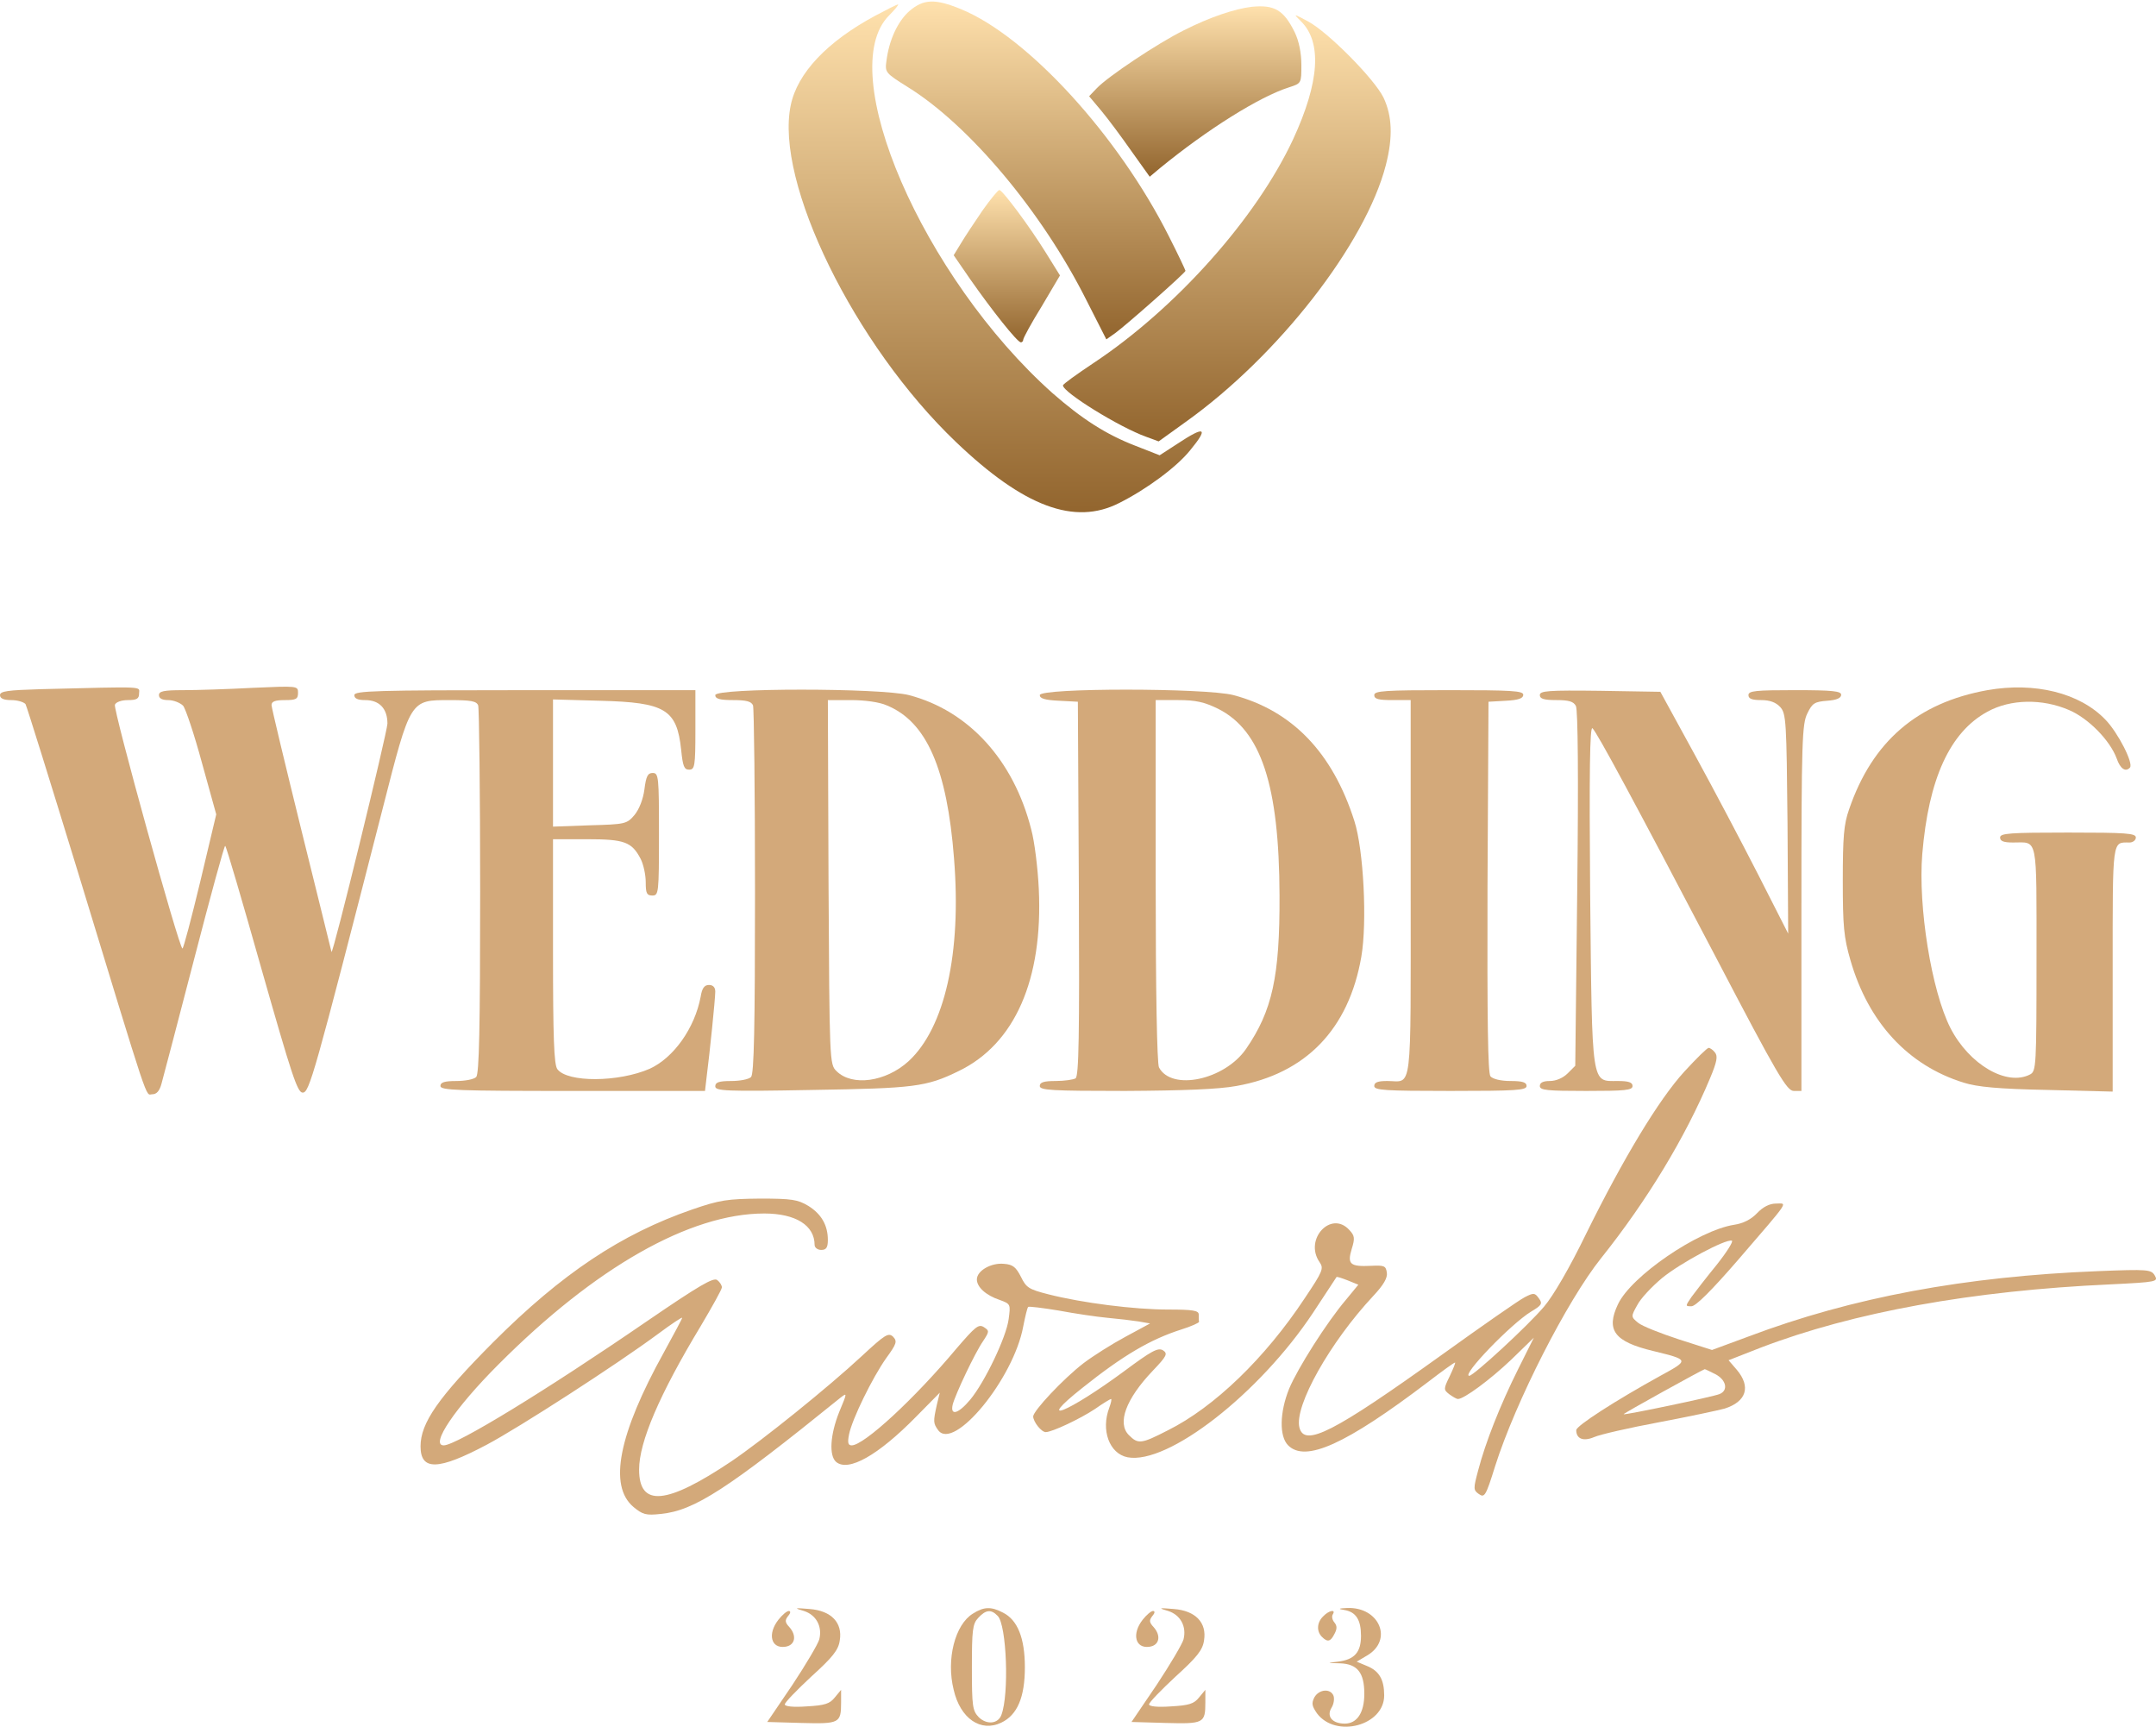
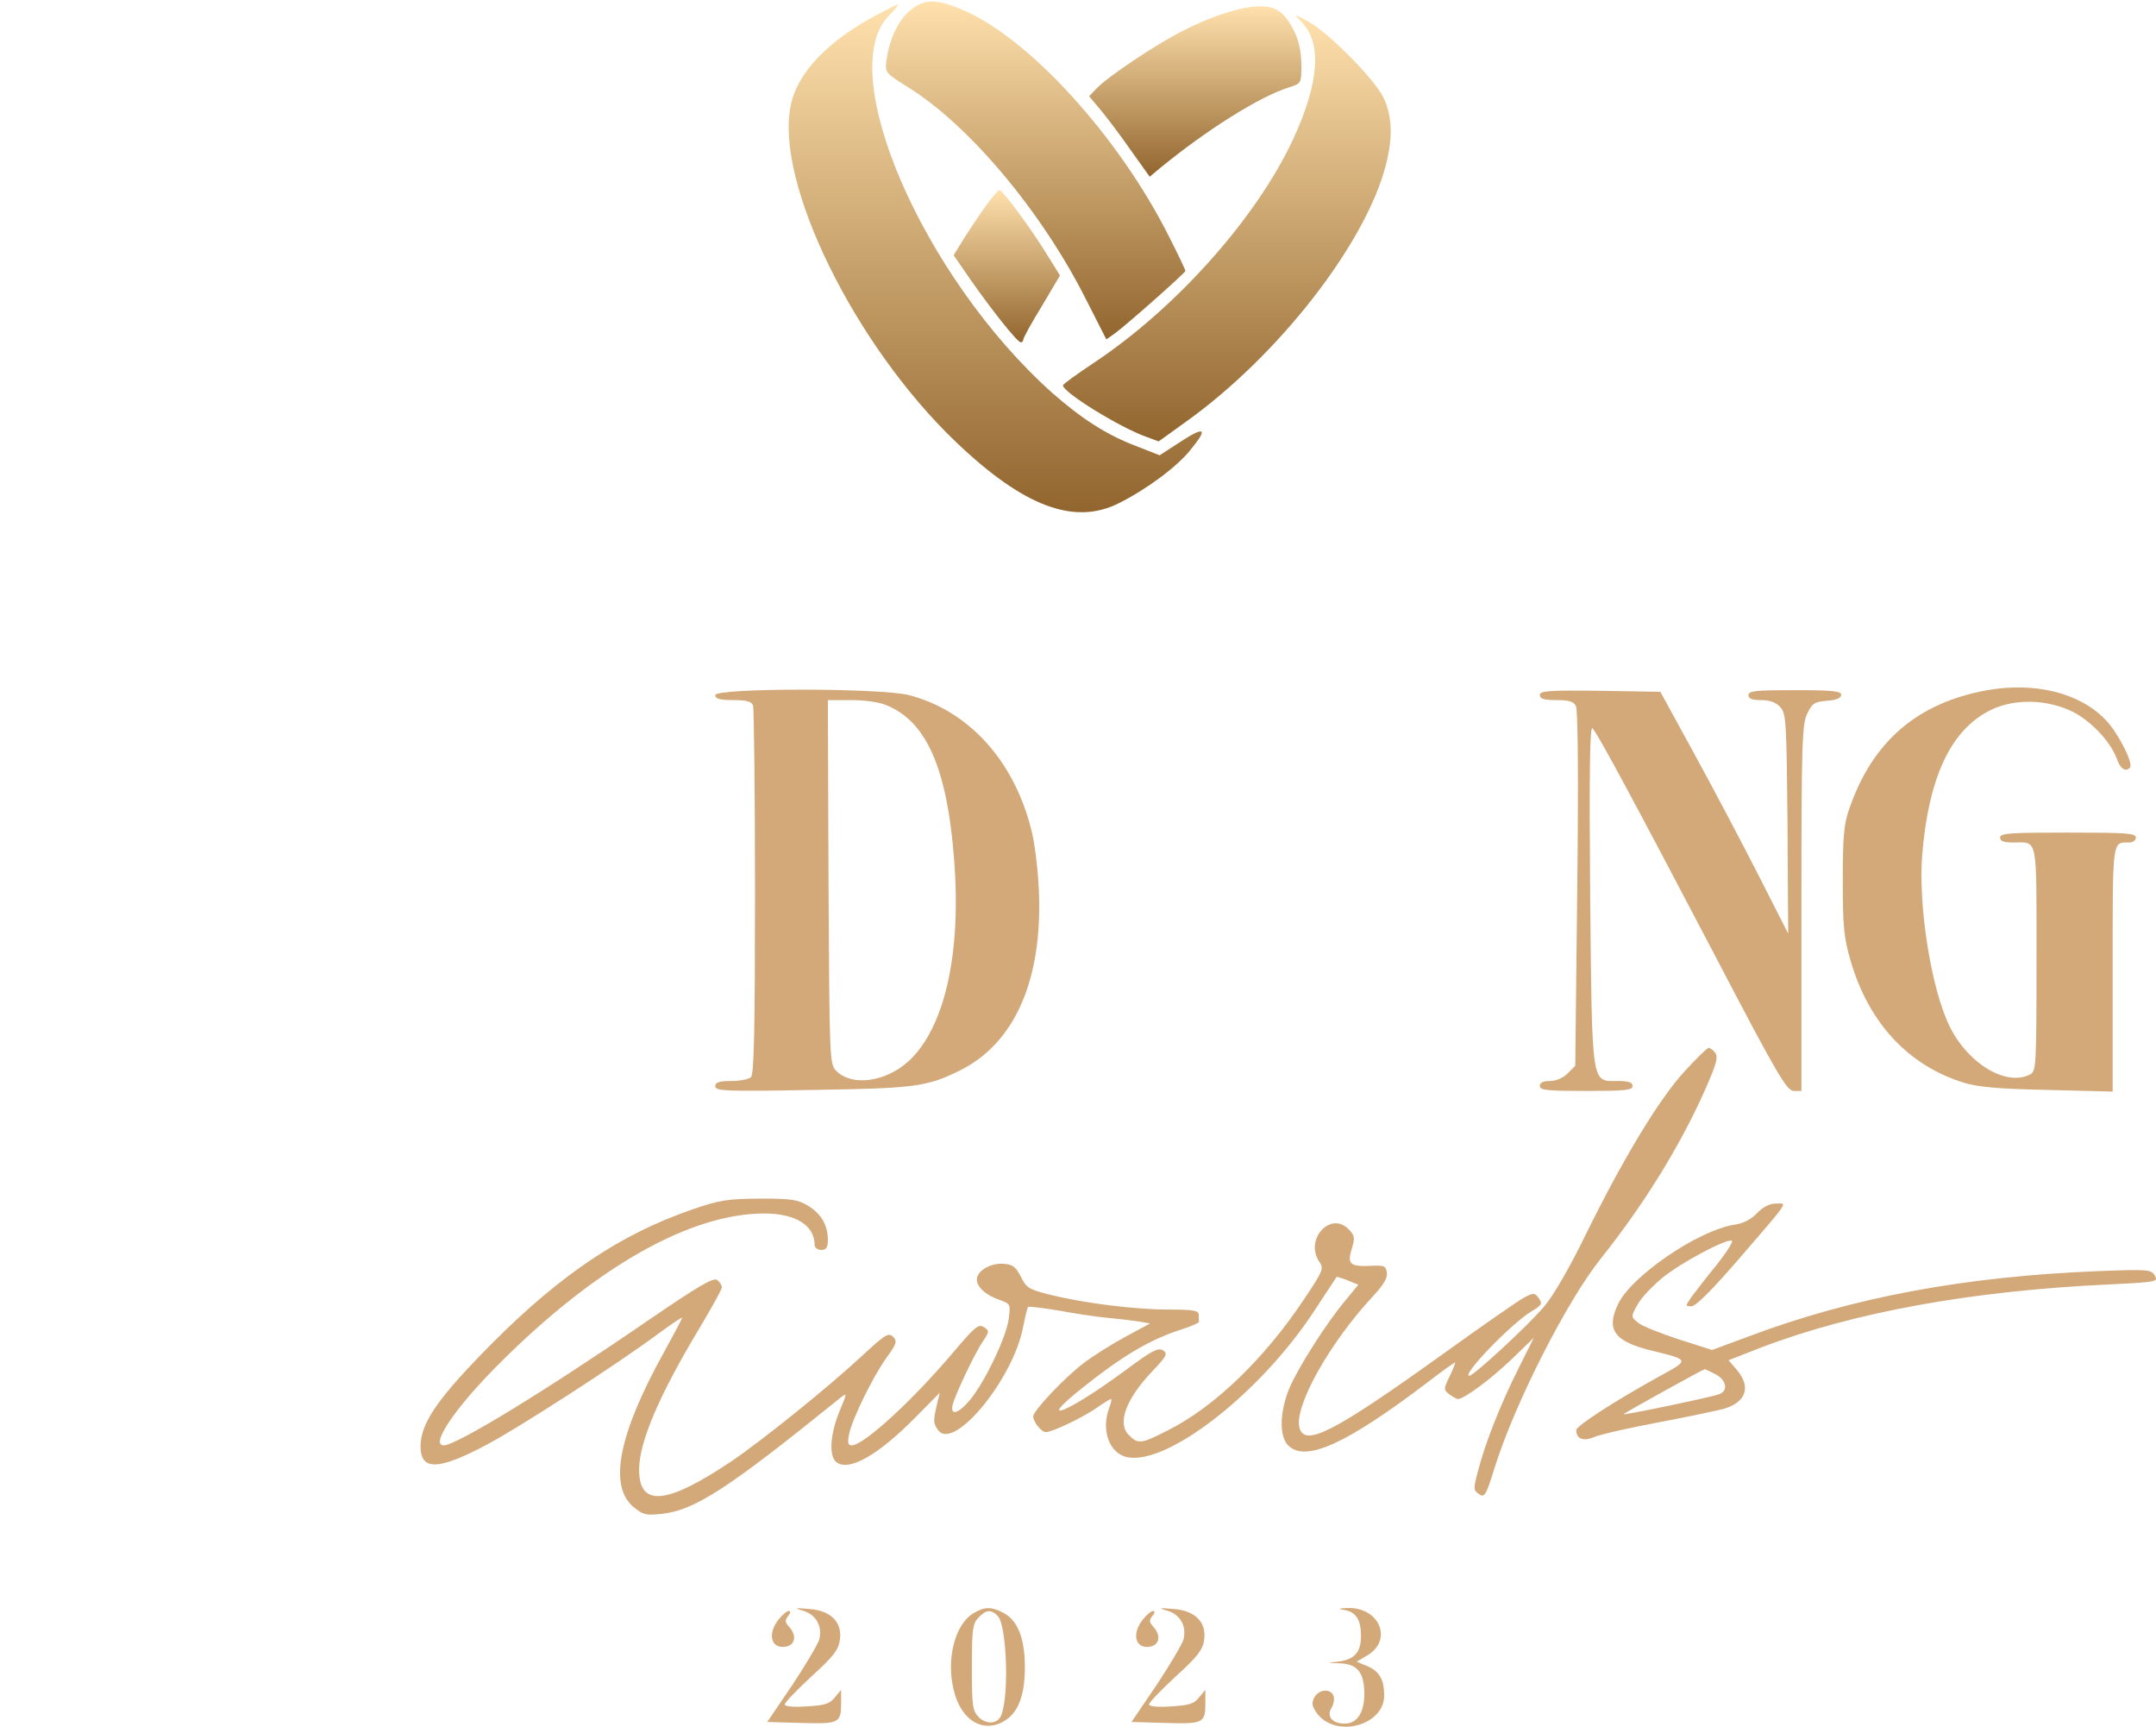
<svg xmlns="http://www.w3.org/2000/svg" width="617" height="494" viewBox="0 0 617 494" fill="none">
  <path d="M260.223 3.181C256.906 6.119 254.442 11.426 253.684 17.396C253.21 20.713 253.4 20.902 259.749 24.882C277.376 35.78 298.224 60.609 310.923 85.911L316.609 97.094L319.167 95.293C322.295 93.019 339.258 78.046 339.258 77.477C339.258 77.288 337.173 72.834 334.519 67.622C320.02 38.813 294.149 10.478 275.006 2.612C267.615 -0.42 264.298 -0.325 260.223 3.181Z" fill="url(#paint0_linear_574_98)" />
  <path d="M250.462 4.501C236.721 11.893 228.193 20.895 226.297 30.087C221.654 52.073 244.492 98.698 273.585 126.464C292.918 144.944 307.511 150.44 320.305 143.901C328.076 140.016 336.794 133.572 340.585 128.833C345.986 122.295 344.849 121.726 336.984 126.938L331.866 130.255L324.854 127.507C316.514 124.285 309.596 119.831 301.162 112.439C264.109 79.366 238.522 20.327 254.443 4.406C256.148 2.7 257.286 1.279 257.001 1.279C256.622 1.279 253.685 2.795 250.462 4.501Z" fill="url(#paint1_linear_574_98)" />
  <path d="M358.21 1.948C353.377 2.516 346.269 4.885 338.783 8.676C331.296 12.372 316.987 21.943 313.859 25.26L311.68 27.534L315.186 31.704C317.081 33.978 320.967 39.191 323.81 43.266L329.022 50.562L331.96 48.099C345.511 37.011 360.484 27.629 368.918 24.976C372.424 23.839 372.424 23.839 372.424 18.532C372.424 15.215 371.761 11.803 370.529 9.245C367.402 2.895 364.748 1.284 358.21 1.948Z" fill="url(#paint2_linear_574_98)" />
  <path d="M372.237 6.024C378.397 11.994 377.639 23.46 370.057 39.855C359.444 62.599 336.416 88.28 313.009 103.822C308.175 107.044 304.195 109.887 304.195 110.266C304.195 112.256 320.495 122.301 327.981 124.955L331.583 126.281L339.353 120.69C365.793 101.832 390.811 69.706 396.592 47.247C398.677 39.192 398.392 33.127 395.928 27.915C393.275 22.513 380.008 9.151 374.322 6.118C370.057 3.844 370.057 3.844 372.237 6.024Z" fill="url(#paint3_linear_574_98)" />
  <path d="M281.166 60.229C278.892 63.545 276.144 67.715 275.007 69.61L272.922 73.022L277.755 80.035C283.725 88.564 291.117 97.945 292.159 97.945C292.538 97.945 292.823 97.566 292.823 97.187C292.823 96.713 295.192 92.354 298.13 87.616L303.342 78.803L299.456 72.548C294.718 64.872 286.947 54.448 286 54.353C285.62 54.353 283.441 57.007 281.166 60.229Z" fill="url(#paint4_linear_574_98)" />
-   <path d="M11.656 197.171C2.18 197.455 0 197.739 0 198.876C0 199.824 1.042 200.298 3.222 200.298C5.023 200.298 6.823 200.866 7.297 201.435C7.676 202.098 14.215 223.136 21.891 248.154C43.308 318.281 41.507 313.069 43.592 313.069C44.824 313.069 45.677 312.121 46.246 309.942C46.719 308.331 50.889 292.315 55.533 274.499C60.176 256.589 64.156 241.995 64.441 241.995C64.725 241.995 69.368 257.915 74.865 277.342C83.489 307.573 85.1 312.595 86.616 312.595C88.511 312.595 89.743 308.425 109.549 231.191C117.509 200.014 117.32 200.298 128.692 200.298C134.757 200.298 136.368 200.582 136.842 201.814C137.126 202.667 137.41 226.643 137.41 255.167C137.41 294.211 137.126 307.288 136.273 308.141C135.61 308.805 133.051 309.278 130.587 309.278C127.176 309.278 126.038 309.657 126.038 310.7C126.038 311.932 130.871 312.121 163.85 312.121H201.756L202.23 308.046C203.083 301.508 204.694 285.776 204.694 283.692C204.694 282.46 204.03 281.796 202.893 281.796C201.567 281.796 200.903 282.744 200.524 285.113C198.818 294.211 192.753 302.645 185.93 305.772C177.022 309.657 162.334 309.752 159.491 305.867C158.543 304.54 158.259 296.959 158.259 272.13V240.099H168.02C178.728 240.099 180.813 240.858 183.372 245.785C184.13 247.302 184.793 250.239 184.793 252.419C184.793 255.546 185.077 256.21 186.688 256.21C188.489 256.21 188.584 255.546 188.584 238.678C188.584 222.189 188.489 221.146 186.783 221.146C185.362 221.146 184.888 222.094 184.414 225.885C184.035 228.728 182.898 231.57 181.571 233.182C179.391 235.74 178.918 235.835 168.778 236.119L158.259 236.498V218.303V200.108L171.81 200.487C190.384 200.961 193.701 202.951 194.933 214.513C195.407 219.251 195.786 220.199 197.207 220.199C198.818 220.199 199.008 219.251 199.008 208.827V197.455H150.204C107.464 197.455 101.399 197.644 101.399 198.876C101.399 199.824 102.347 200.298 104.527 200.298C108.601 200.298 110.876 202.762 110.876 207.026C110.781 209.68 95.145 273.836 94.86 272.32C94.766 272.035 90.975 256.399 86.237 237.446C81.593 218.588 77.708 202.477 77.708 201.719C77.708 200.677 78.75 200.298 81.499 200.298C84.721 200.298 85.289 200.014 85.289 198.213C85.289 196.223 85.194 196.223 72.306 196.791C65.199 197.171 56.291 197.455 52.405 197.455C46.909 197.455 45.487 197.739 45.487 198.876C45.487 199.824 46.435 200.298 48.141 200.298C49.657 200.298 51.553 201.056 52.405 201.909C53.163 202.856 55.627 210.248 57.807 218.303L61.882 232.992L57.333 252.135C54.775 262.748 52.5 271.372 52.216 271.372C51.268 271.372 32.315 202.951 32.884 201.625C33.168 200.866 34.779 200.298 36.58 200.298C39.138 200.298 39.802 199.919 39.802 198.402C39.802 196.318 42.36 196.412 11.656 197.171Z" fill="#D3A97A" />
  <path d="M568.78 197.449C548.689 201.05 535.801 212.137 529.168 231.564C527.651 235.829 527.367 239.525 527.367 251.939C527.367 264.922 527.651 268.144 529.547 274.683C534.664 292.499 546.036 304.818 561.957 309.746C565.842 310.978 571.907 311.547 585.932 311.831L604.601 312.305V277.241C604.601 239.43 604.412 241.041 609.434 241.041C610.382 241.041 611.235 240.378 611.235 239.619C611.235 238.387 608.487 238.198 591.808 238.198C575.129 238.198 572.381 238.387 572.381 239.619C572.381 240.662 573.423 241.041 576.077 241.041C583.279 241.041 582.805 238.577 582.805 274.304C582.805 305.008 582.71 306.429 581.005 307.377C574.371 310.883 563.568 304.629 558.166 294.11C552.764 283.496 548.879 259.425 550.111 244.358C551.911 222.846 557.977 209.484 568.78 203.608C575.319 200.007 584.416 199.818 592.092 203.135C597.683 205.504 603.843 211.853 605.738 216.97C606.781 220.003 608.297 220.951 609.529 219.624C610.666 218.487 606.117 209.579 602.516 205.883C595.125 198.207 582.331 195.08 568.78 197.449Z" fill="#D3A97A" />
  <path d="M204.695 198.874C204.695 199.916 205.927 200.296 209.813 200.296C213.603 200.296 215.025 200.675 215.499 201.812C215.783 202.665 216.067 226.64 216.067 255.165C216.067 294.208 215.783 307.286 214.93 308.139C214.267 308.802 211.708 309.276 209.244 309.276C205.738 309.276 204.695 309.655 204.695 310.792C204.695 312.119 207.444 312.309 232.462 311.835C261.555 311.361 265.061 310.982 274.348 306.433C290.458 298.662 298.513 280.183 297.281 254.312C296.997 248.342 296.049 240.666 295.102 237.254C290.079 217.448 277.191 203.328 260.133 198.874C251.983 196.789 204.695 196.789 204.695 198.874ZM253.784 201.812C265.156 206.455 271.031 219.912 273.021 245.594C275.201 272.791 270.368 294.019 260.038 303.59C253.5 309.56 243.834 310.887 239.38 306.433C237.389 304.538 237.389 303.59 237.105 252.417L236.916 200.296H243.549C247.435 200.296 251.699 200.864 253.784 201.812Z" fill="#D3A97A" />
-   <path d="M297.562 198.872C297.562 199.82 298.984 200.294 303.059 200.483L308.461 200.768L308.745 254.215C308.934 296.386 308.745 307.853 307.797 308.516C307.134 308.895 304.575 309.274 302.111 309.274C298.7 309.274 297.562 309.653 297.562 310.696C297.562 311.928 300.879 312.117 322.012 312.117C338.691 312.022 348.736 311.643 353.853 310.696C373.659 307.189 385.979 294.491 389.58 273.737C391.286 263.881 390.243 243.128 387.59 234.883C381.335 215.267 369.774 203.326 353 198.872C344.945 196.787 297.562 196.787 297.562 198.872ZM348.546 202.758C360.866 208.917 366.078 224.554 366.173 256.205C366.268 279.423 364.088 289.184 356.602 300.082C350.442 308.99 335.279 312.212 331.678 305.389C331.11 304.346 330.73 283.308 330.73 252.036V200.294H337.175C342.197 200.294 344.661 200.862 348.546 202.758Z" fill="#D3A97A" />
-   <path d="M393.281 198.872C393.281 200.009 394.513 200.294 398.493 200.294H403.705V254.215C403.705 314.297 404.274 309.274 396.977 309.274C394.324 309.274 393.281 309.653 393.281 310.696C393.281 311.928 396.314 312.117 415.077 312.117C433.841 312.117 436.873 311.928 436.873 310.696C436.873 309.653 435.736 309.274 432.23 309.274C429.482 309.274 427.207 308.706 426.544 307.947C425.786 307.095 425.596 292.027 425.691 253.742L425.975 200.768L430.998 200.483C434.504 200.294 435.926 199.82 435.926 198.777C435.926 197.64 432.609 197.451 414.604 197.451C396.314 197.451 393.281 197.64 393.281 198.872Z" fill="#D3A97A" />
  <path d="M440.664 198.872C440.664 199.915 441.801 200.294 445.402 200.294C448.909 200.294 450.33 200.673 450.994 201.999C451.562 203.137 451.752 222.279 451.373 254.31L450.804 304.915L448.624 307.095C447.298 308.421 445.308 309.274 443.507 309.274C441.612 309.274 440.664 309.748 440.664 310.696C440.664 311.928 442.749 312.117 453.931 312.117C465.114 312.117 467.198 311.928 467.198 310.696C467.198 309.653 466.061 309.274 462.934 309.274C455.353 309.274 455.637 311.454 455.068 255.921C454.784 220.668 454.974 207.685 455.732 208.349C457.153 209.77 467.483 228.913 491.079 273.927C508.706 307.663 511.359 312.117 513.349 312.117H515.529V259.712C515.529 211.855 515.718 207.117 517.235 204.084C518.656 201.147 519.32 200.768 522.921 200.483C525.574 200.294 526.901 199.725 526.901 198.777C526.901 197.735 524.532 197.451 513.634 197.451C502.451 197.451 500.366 197.64 500.366 198.872C500.366 199.915 501.409 200.294 503.968 200.294C506.526 200.294 508.232 200.957 509.464 202.284C511.17 204.179 511.264 206.359 511.549 235.736L511.738 267.103L503.304 250.52C498.661 241.422 490.416 225.786 485.014 215.93L475.159 197.925L457.911 197.64C442.938 197.451 440.664 197.64 440.664 198.872Z" fill="#D3A97A" />
  <path d="M482.072 306.525C474.68 314.58 464.446 331.638 453.927 352.961C449.188 362.721 444.545 370.682 441.891 373.809C437.248 379.305 421.706 393.615 420.474 393.615C418.105 393.615 432.415 378.737 438.196 375.23C441.228 373.43 441.512 372.956 440.375 371.44C439.238 369.829 438.859 369.829 436.3 371.156C434.784 371.914 424.17 379.305 412.704 387.55C381.526 409.915 373.281 414.084 371.86 408.398C370.343 402.239 380.673 383.949 392.992 370.776C395.93 367.649 397.162 365.564 396.878 364.048C396.593 362.153 396.12 361.963 392.329 362.153C386.359 362.437 385.506 361.679 386.833 357.32C387.78 354.287 387.686 353.529 386.169 351.918C380.957 346.137 373.092 354.572 377.64 361.11C378.872 362.911 378.588 363.669 373.376 371.44C362.099 388.498 347.505 402.618 334.143 409.251C326.562 413.137 325.709 413.231 323.055 410.578C319.644 407.166 322.202 400.249 329.878 392.193C333.953 387.929 334.238 387.266 332.816 386.318C331.395 385.465 329.499 386.508 321.729 392.288C305.524 404.229 295.952 408.019 309.693 397.121C321.444 387.74 329.215 383.191 338.123 380.348C340.871 379.495 343.146 378.452 343.146 378.168C343.051 377.789 343.051 376.841 343.051 376.083C343.051 374.946 341.44 374.662 334.332 374.662C324.572 374.662 309.693 372.767 300.027 370.303C294.436 368.881 293.678 368.407 292.162 365.28C290.74 362.532 289.887 361.774 287.329 361.584C283.633 361.205 279.558 363.574 279.558 366.038C279.558 368.218 282.117 370.587 286.097 371.914C289.224 373.051 289.224 373.146 288.655 377.41C287.992 382.527 281.832 395.416 277.663 400.438C274.251 404.513 271.882 405.176 272.64 401.86C273.398 398.922 278.989 387.076 281.358 383.665C283.159 380.916 283.159 380.727 281.548 379.684C280.032 378.737 279.084 379.59 273.777 385.749C261.647 400.249 247.243 413.516 243.736 413.516C242.694 413.516 242.505 412.758 242.978 410.389C243.831 406.029 249.707 394.089 253.592 388.592C256.625 384.423 256.814 383.759 255.582 382.433C254.255 381.201 253.308 381.769 246.674 387.929C237.103 396.837 218.15 412.094 209.337 418.065C190.668 430.574 182.897 431.237 182.897 420.434C182.897 412.568 188.678 399.017 200.523 379.4C203.84 373.809 206.588 368.881 206.588 368.313C206.588 367.744 206.02 366.796 205.262 366.228C204.219 365.375 200.144 367.744 185.171 377.979C156.173 397.879 130.586 413.516 126.985 413.516C123.005 413.516 130.207 402.807 142.621 390.393C170.388 362.532 197.491 347.18 218.718 347.18C227.721 347.18 233.123 350.591 233.123 356.183C233.123 356.941 233.976 357.604 235.018 357.604C236.44 357.604 236.913 356.941 236.913 354.761C236.913 350.591 235.113 347.369 231.322 345C228.29 343.2 226.679 342.915 217.486 342.915C208.199 343.01 206.02 343.294 198.059 346.043C177.78 353.055 160.817 364.332 141.105 384.044C125.469 399.775 120.352 407.072 120.352 413.8C120.352 420.813 125.374 420.718 139.305 413.326C148.592 408.398 176.358 390.488 188.393 381.58C192.089 378.832 195.216 376.747 195.216 377.031C195.216 377.315 192.847 381.675 190.004 386.887C177.021 410.294 174.084 425.077 181.286 431.142C183.939 433.322 184.792 433.606 189.151 433.132C198.723 432.185 208.199 426.025 240.42 399.964C242.505 398.353 242.505 398.353 240.135 404.039C237.577 410.483 237.198 416.454 239.282 418.254C242.789 421.192 251.318 416.359 262.121 405.366L268.944 398.448L268.091 401.954C267.049 406.693 267.049 407.166 268.47 409.157C272.924 415.316 290.077 394.468 292.825 379.495C293.394 376.652 293.962 374.188 294.247 373.904C294.436 373.714 298.416 374.188 302.965 374.946C307.514 375.799 313.863 376.747 316.99 377.031C320.118 377.315 324.098 377.789 325.898 378.073L329.12 378.642L322.108 382.433C318.222 384.517 312.821 387.929 310.072 390.014C304.292 394.468 295.668 403.66 295.668 405.271C295.763 406.882 298.037 409.725 299.269 409.725C301.07 409.725 309.125 405.935 313.389 403.092C315.664 401.481 317.748 400.249 317.938 400.249C318.222 400.249 317.938 401.386 317.464 402.712C315 409.157 317.464 415.885 322.676 416.927C334.238 419.107 360.393 398.732 375.745 375.61C379.346 370.113 382.379 365.564 382.473 365.375C382.568 365.185 383.99 365.659 385.695 366.322L388.728 367.554L385.222 371.819C379.725 378.263 371.386 391.435 368.922 397.311C366.174 404.134 366.079 410.957 368.638 413.516C373.565 418.444 385.032 413.326 408.629 395.416C412.704 392.288 416.115 389.824 416.4 389.824C416.589 389.824 415.926 391.53 414.883 393.71C413.083 397.406 413.083 397.595 414.789 398.922C415.736 399.585 416.779 400.249 417.252 400.249C418.958 400.249 426.445 394.752 432.51 388.971L438.954 382.717L434.5 391.625C429.288 402.049 425.118 412.663 423.033 420.623C421.612 425.93 421.612 426.309 423.223 427.446C424.834 428.584 425.213 428.015 427.866 419.486C433.742 401.007 448.43 372.198 458.191 359.973C471.364 343.484 482.356 325.289 489.369 308.515C491.359 303.777 491.643 302.166 490.791 301.124C490.222 300.366 489.369 299.797 488.99 299.797C488.516 299.797 485.484 302.829 482.072 306.525Z" fill="#D3A97A" />
  <path d="M502.828 347.089C501.122 348.89 498.848 350.027 496.289 350.406C485.96 352.017 466.817 365.095 463.026 373.15C459.52 380.541 461.984 383.858 473.072 386.512C483.496 389.07 483.496 389.07 475.156 393.619C462.268 400.726 451.086 407.929 451.086 409.161C451.086 411.625 453.076 412.477 456.203 411.151C457.909 410.393 466.248 408.497 474.872 406.886C483.401 405.275 491.835 403.475 493.541 403.001C499.795 401.011 501.122 396.746 497.047 391.913L494.678 389.165L503.87 385.564C530.405 375.424 564.331 369.264 603.848 367.464C617.305 366.8 617.684 366.706 616.642 364.905C615.599 363.199 614.746 363.104 600.342 363.673C562.341 365.189 530.121 371.16 500.459 382.342L489.94 386.227L480.463 383.195C475.251 381.489 469.944 379.404 468.807 378.457C466.722 376.751 466.722 376.656 468.523 373.434C469.47 371.539 472.693 368.127 475.63 365.663C480.937 361.304 493.92 354.386 495.626 354.955C496.1 355.144 494.204 358.177 491.267 361.873C488.329 365.474 485.107 369.643 484.064 371.065C482.264 373.718 482.264 373.718 484.064 373.718C485.296 373.718 489.845 369.17 497.237 360.641C512.589 342.825 511.546 344.341 508.23 344.341C506.429 344.341 504.534 345.289 502.828 347.089ZM490.888 393.145C494.015 394.756 494.678 397.789 492.119 398.831C490.414 399.589 465.016 404.896 464.637 404.612C464.448 404.422 487.286 391.818 487.855 391.724C488.045 391.724 489.371 392.387 490.888 393.145Z" fill="#D3A97A" />
  <path d="M230.089 460.906C233.596 462.044 235.396 465.36 234.449 469.056C234.069 470.383 230.658 476.164 226.773 482.039L219.57 492.653L229.331 492.937C240.229 493.222 240.703 493.032 240.703 487.062V483.461L238.903 485.64C237.481 487.441 236.06 487.915 230.847 488.199C226.962 488.483 224.593 488.199 224.593 487.63C224.593 487.062 228.004 483.555 232.174 479.67C238.239 474.174 239.945 472.089 240.324 469.341C241.177 464.223 237.86 460.812 231.7 460.338C227.246 459.959 227.152 460.054 230.089 460.906Z" fill="#D3A97A" />
  <path d="M278.418 461.659C273.301 464.786 270.742 474.737 272.921 483.455C274.817 491.7 280.692 495.68 286.568 492.837C291.116 490.657 293.296 485.635 293.296 477.011C293.296 468.672 291.211 463.46 287.042 461.375C283.63 459.574 281.545 459.669 278.418 461.659ZM285.525 462.322C288.084 464.881 288.842 484.782 286.568 490.657C285.62 493.216 282.398 493.5 280.124 491.321C278.323 489.425 278.134 488.288 278.134 477.106C278.134 466.397 278.323 464.597 279.934 462.891C282.114 460.522 283.63 460.332 285.525 462.322Z" fill="#D3A97A" />
  <path d="M334.331 460.906C337.838 462.044 339.638 465.36 338.691 469.056C338.312 470.383 334.9 476.164 331.015 482.039L323.812 492.653L333.573 492.937C344.471 493.222 344.945 493.032 344.945 487.062V483.461L343.145 485.64C341.723 487.441 340.302 487.915 335.09 488.199C331.204 488.483 328.835 488.199 328.835 487.63C328.835 487.062 332.247 483.555 336.416 479.67C342.481 474.174 344.187 472.089 344.566 469.341C345.419 464.223 342.102 460.812 335.943 460.338C331.489 459.959 331.394 460.054 334.331 460.906Z" fill="#D3A97A" />
  <path d="M384.752 460.62C388.069 461.188 389.49 463.463 389.49 468.011C389.49 472.75 387.595 474.835 382.857 475.403C379.635 475.782 379.635 475.782 383.52 475.877C388.448 476.067 390.438 478.53 390.438 484.595C390.438 489.997 388.353 493.124 384.847 493.124C381.246 493.124 379.54 491.04 381.056 488.576C381.719 487.533 381.909 486.017 381.625 485.164C380.772 482.984 377.455 483.269 376.128 485.638C375.275 487.344 375.465 488.102 376.886 490.187C382.288 497.389 396.124 493.693 396.124 485.069C396.124 480.521 394.702 478.057 391.196 476.635L388.258 475.403L391.291 473.603C398.777 469.149 394.702 459.672 385.51 460.051C382.951 460.146 382.857 460.335 384.752 460.62Z" fill="#D3A97A" />
  <path d="M222.797 463.365C219.575 467.44 220.617 471.705 224.692 471.136C227.535 470.757 228.104 468.009 225.924 465.545C224.597 464.124 224.597 463.555 225.545 462.323C226.303 461.47 226.303 460.902 225.735 460.902C225.166 460.902 223.839 462.039 222.797 463.365Z" fill="#D3A97A" />
  <path d="M327.039 463.365C323.817 467.44 324.859 471.705 328.934 471.136C331.777 470.757 332.346 468.009 330.166 465.545C328.84 464.124 328.84 463.555 329.787 462.323C330.545 461.47 330.545 460.902 329.977 460.902C329.408 460.902 328.081 462.039 327.039 463.365Z" fill="#D3A97A" />
-   <path d="M378.681 462.419C376.88 464.125 376.691 466.684 378.302 468.295C379.913 469.906 380.766 469.716 381.903 467.442C382.661 466.02 382.661 465.167 381.903 464.22C381.24 463.462 381.05 462.419 381.429 461.851C382.377 460.334 380.292 460.713 378.681 462.419Z" fill="#D3A97A" />
  <defs>
    <linearGradient id="paint0_linear_574_98" x1="296.391" y1="97.094" x2="296.391" y2="0.438" gradientUnits="userSpaceOnUse">
      <stop stop-color="#92652E" />
      <stop offset="1" stop-color="#FFE1AD" />
    </linearGradient>
    <linearGradient id="paint1_linear_574_98" x1="284.807" y1="146.547" x2="284.807" y2="1.279" gradientUnits="userSpaceOnUse">
      <stop stop-color="#92652E" />
      <stop offset="1" stop-color="#FFE1AD" />
    </linearGradient>
    <linearGradient id="paint2_linear_574_98" x1="342.052" y1="50.562" x2="342.052" y2="1.809" gradientUnits="userSpaceOnUse">
      <stop stop-color="#92652E" />
      <stop offset="1" stop-color="#FFE1AD" />
    </linearGradient>
    <linearGradient id="paint3_linear_574_98" x1="351.09" y1="126.281" x2="351.09" y2="4.401" gradientUnits="userSpaceOnUse">
      <stop stop-color="#92652E" />
      <stop offset="1" stop-color="#FFE1AD" />
    </linearGradient>
    <linearGradient id="paint4_linear_574_98" x1="288.132" y1="97.945" x2="288.132" y2="54.353" gradientUnits="userSpaceOnUse">
      <stop stop-color="#92652E" />
      <stop offset="1" stop-color="#FFE1AD" />
    </linearGradient>
  </defs>
</svg>